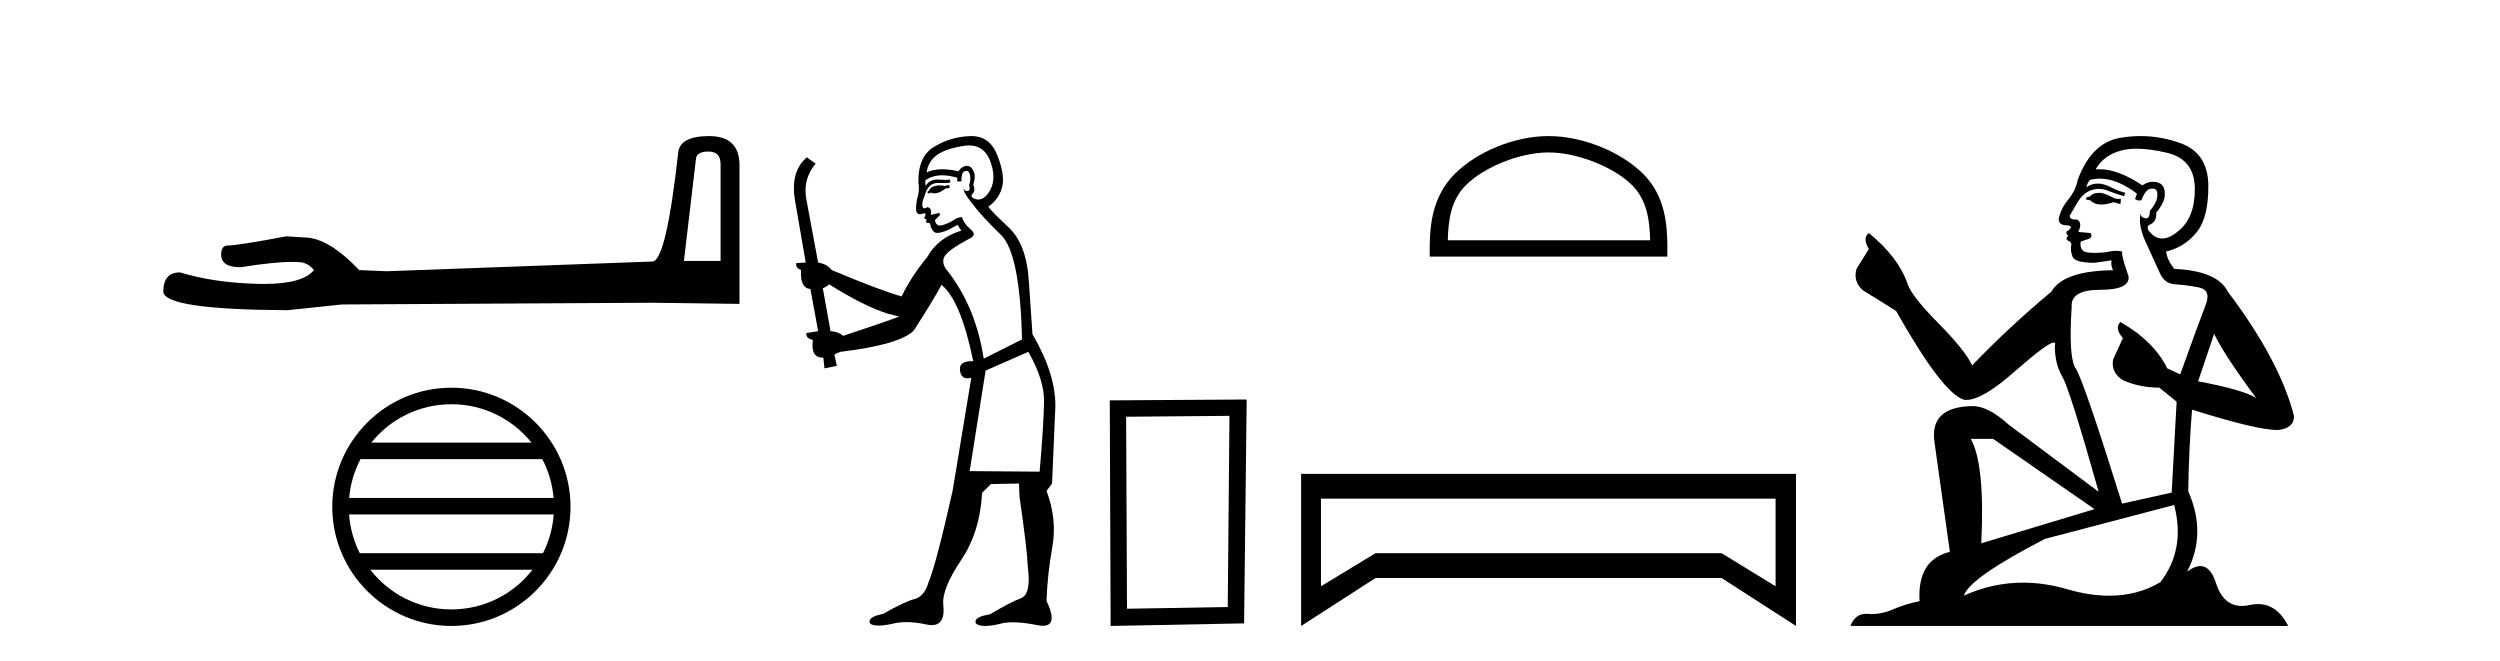
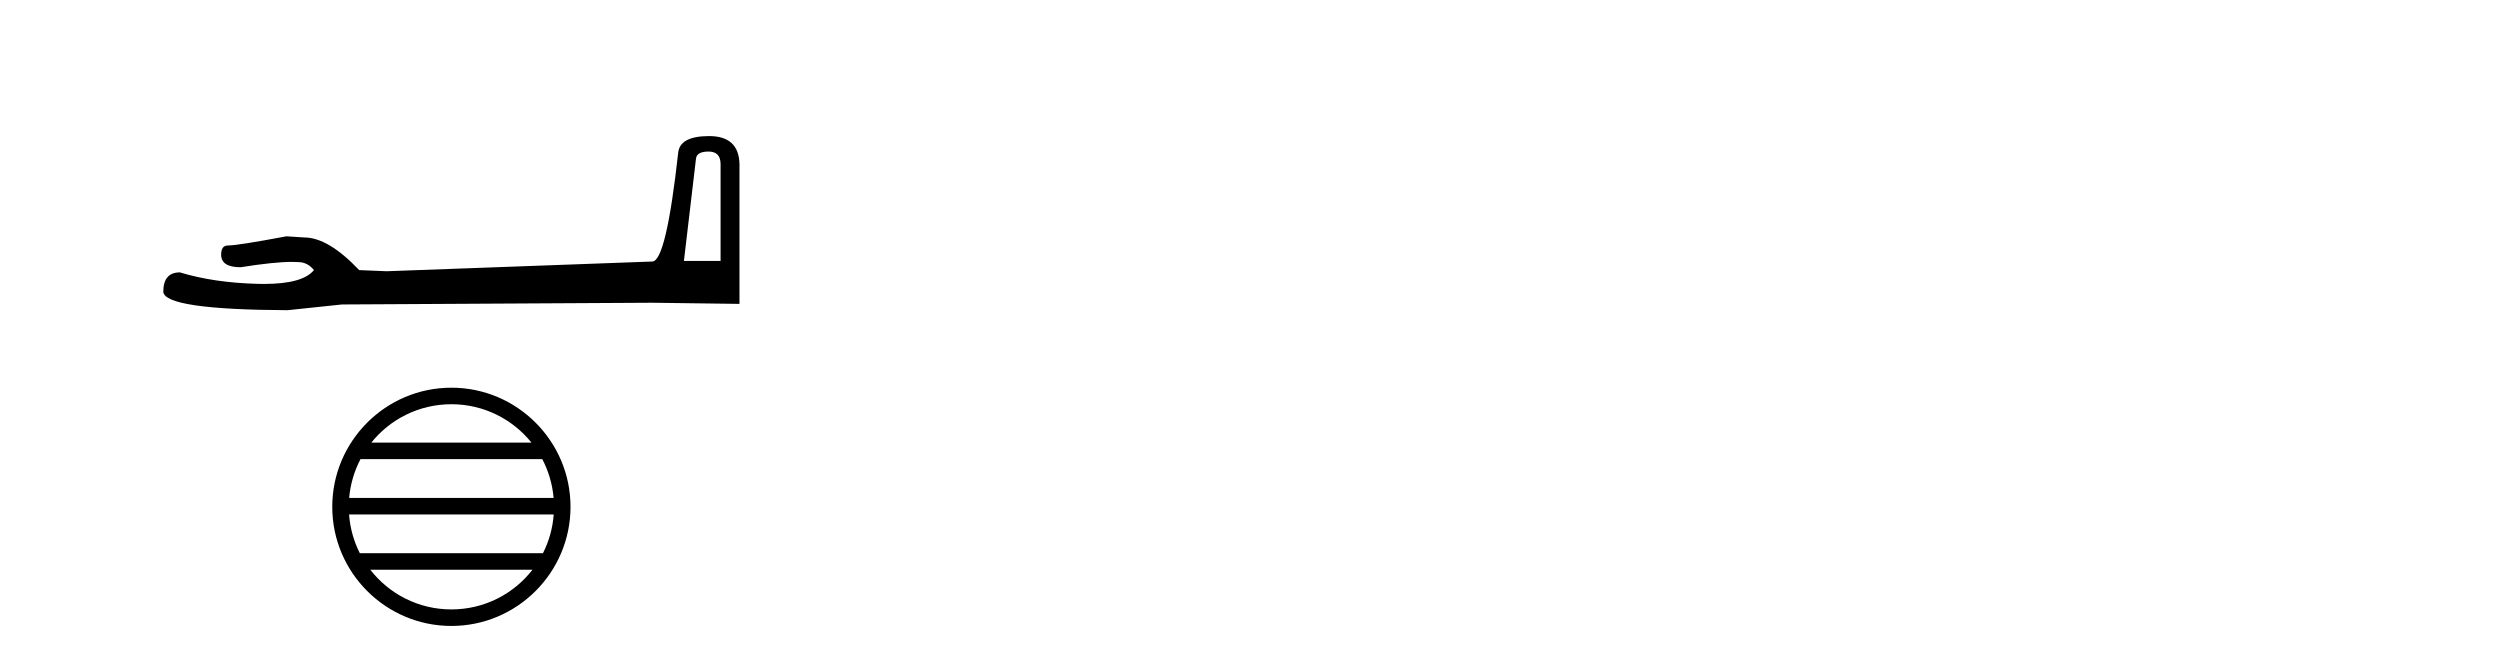
<svg xmlns="http://www.w3.org/2000/svg" width="155.0" height="41.0">
  <path d="M 43.93 9.396 Q 44.676 9.396 44.676 10.177 L 44.676 16.178 L 42.403 16.178 L 43.149 9.857 Q 43.185 9.396 43.93 9.396 ZM 43.966 8.437 Q 42.155 8.437 42.048 9.467 Q 41.303 16.178 40.45 16.214 L 23.973 16.817 L 22.269 16.746 Q 20.351 14.722 18.86 14.722 Q 18.327 14.687 17.759 14.651 Q 14.741 15.219 14.137 15.219 Q 13.711 15.219 13.711 15.788 Q 13.711 16.569 14.918 16.569 Q 16.991 16.238 18.099 16.238 Q 18.3 16.238 18.469 16.249 Q 19.073 16.249 19.463 16.746 Q 18.771 17.604 16.364 17.604 Q 16.179 17.604 15.983 17.599 Q 13.249 17.528 11.154 16.888 Q 10.124 16.888 10.124 18.096 Q 10.231 19.197 17.83 19.232 L 21.203 18.877 L 40.45 18.77 L 45.848 18.841 L 45.848 10.177 Q 45.812 8.437 43.966 8.437 Z" style="fill:#000000;stroke:none" />
  <path d="M 27.986 25.062 C 29.994 25.062 31.784 25.99 32.949 27.44 L 23.023 27.44 C 24.188 25.99 25.977 25.062 27.986 25.062 ZM 33.621 28.465 C 34.004 29.195 34.249 30.008 34.324 30.87 L 21.648 30.87 C 21.723 30.008 21.969 29.195 22.352 28.465 ZM 34.33 31.895 C 34.267 32.756 34.034 33.568 33.663 34.299 L 22.309 34.299 C 21.938 33.568 21.705 32.756 21.642 31.895 ZM 33.013 35.324 C 31.85 36.822 30.032 37.784 27.986 37.784 C 25.94 37.784 24.122 36.822 22.959 35.324 ZM 27.986 24.037 C 23.914 24.037 20.6 27.352 20.6 31.424 C 20.6 35.495 23.914 38.809 27.986 38.809 C 32.057 38.809 35.372 35.495 35.372 31.424 C 35.372 27.352 32.057 24.037 27.986 24.037 Z" style="fill:#000000;stroke:none" />
-   <path d="M 58.838 11.461 L 58.581 11.53 Q 58.402 11.495 58.248 11.495 Q 58.094 11.495 57.966 11.53 Q 57.71 11.615 57.659 11.717 Q 57.608 11.82 57.488 11.905 L 57.573 12.008 L 57.71 11.94 Q 57.818 11.988 57.939 11.988 Q 58.242 11.988 58.633 11.683 L 58.889 11.649 L 58.838 11.461 ZM 60.086 9.016 Q 61.009 9.016 61.383 9.958 Q 61.793 11.017 61.4 11.769 Q 61.072 12.37 60.656 12.37 Q 60.553 12.37 60.443 12.332 Q 60.153 12.23 60.272 12.042 Q 60.512 11.82 60.341 11.461 Q 60.512 10.915 60.375 10.658 Q 60.237 10.283 59.954 10.283 Q 59.85 10.283 59.726 10.334 Q 59.504 10.47 59.435 10.624 Q 58.862 10.494 58.405 10.494 Q 57.841 10.494 57.454 10.693 Q 57.539 10.009 58.103 9.599 Q 58.667 9.206 59.811 9.036 Q 59.954 9.016 60.086 9.016 ZM 51.407 17.628 Q 53.525 18.96 55.011 19.438 L 55.746 19.626 Q 55.011 19.917 52.278 20.822 Q 51.988 20.566 51.492 20.532 L 51.014 17.867 Q 51.236 17.799 51.407 17.628 ZM 59.925 10.595 Q 60.07 10.595 60.119 10.778 Q 60.221 11.068 60.085 11.495 Q 60.187 11.82 59.999 11.837 Q 59.968 11.842 59.94 11.842 Q 59.789 11.842 59.76 11.683 L 59.76 11.683 Q 59.675 11.871 60.29 12.64 Q 60.887 13.426 62.066 14.57 Q 63.245 15.732 63.364 21.044 L 60.99 22.24 Q 60.512 19.08 58.769 16.825 Q 58.342 16.347 58.547 15.92 Q 58.769 15.51 60.016 14.843 Q 60.631 14.587 60.187 14.228 Q 59.76 13.87 59.64 13.46 Q 59.35 13.46 59.025 13.716 Q 58.489 13.984 58.268 13.984 Q 58.221 13.984 58.188 13.972 Q 58.001 13.904 57.966 13.648 L 58.223 13.391 Q 58.342 13.289 58.223 13.204 L 57.71 13.323 Q 57.796 12.879 57.488 12.845 Q 57.38 12.914 57.311 12.914 Q 57.226 12.914 57.198 12.811 Q 57.129 12.589 57.317 12.162 Q 57.42 11.752 57.642 11.53 Q 57.847 11.34 58.168 11.34 Q 58.195 11.34 58.223 11.342 Q 58.342 11.347 58.46 11.347 Q 58.695 11.347 58.923 11.325 L 58.889 11.137 Q 58.761 11.154 58.611 11.154 Q 58.462 11.154 58.291 11.137 Q 58.212 11.128 58.138 11.128 Q 57.639 11.128 57.386 11.53 Q 57.351 11.273 57.386 11.171 Q 57.818 10.869 58.421 10.869 Q 58.844 10.869 59.35 11.017 L 59.35 11.239 Q 59.427 11.256 59.491 11.256 Q 59.555 11.256 59.606 11.239 Q 59.606 10.693 59.794 10.624 Q 59.867 10.595 59.925 10.595 ZM 63.757 21.813 Q 64.748 23.555 64.731 24.905 Q 64.714 26.254 64.457 29.243 L 60.119 29.209 L 61.109 22.974 L 63.757 21.813 ZM 60.233 8.437 Q 60.202 8.437 60.17 8.438 Q 58.991 8.472 58.001 9.053 Q 56.907 9.633 56.941 11.325 Q 57.027 11.786 56.89 12.23 Q 56.771 12.657 56.805 13.101 Q 56.878 13.284 57.038 13.284 Q 57.103 13.284 57.181 13.255 Q 57.26 13.22 57.308 13.22 Q 57.424 13.22 57.351 13.426 Q 57.283 13.46 57.317 13.545 Q 57.34 13.591 57.393 13.591 Q 57.42 13.591 57.454 13.579 L 57.454 13.579 Q 57.358 13.82 57.502 13.82 Q 57.512 13.82 57.522 13.819 Q 57.536 13.817 57.549 13.817 Q 57.678 13.817 57.693 13.972 Q 57.71 14.16 57.898 14.365 Q 57.972 14.439 58.122 14.439 Q 58.354 14.439 58.769 14.263 L 59.384 13.938 Q 59.435 14.092 59.606 14.297 Q 58.154 14.741 57.488 15.937 Q 56.514 17.115 55.899 18.379 Q 54.43 17.952 51.561 16.74 Q 51.304 16.381 50.724 16.278 L 49.989 12.332 Q 49.767 11.102 50.57 10.146 L 50.023 9.753 Q 48.964 10.658 49.306 12.52 L 49.955 16.278 L 49.374 16.312 Q 49.306 16.603 49.665 16.74 Q 49.596 17.867 50.245 17.918 L 50.724 20.532 Q 50.348 20.6 49.989 20.651 Q 49.955 20.976 50.399 21.078 Q 50.25 22.173 51.002 22.173 Q 51.025 22.173 51.048 22.172 L 51.117 22.838 L 51.885 22.684 L 51.731 21.984 Q 51.919 21.881 52.107 21.813 Q 55.78 21.369 56.651 20.498 Q 57.83 18.67 58.376 17.662 Q 59.572 18.636 60.341 22.394 Q 60.293 22.392 60.248 22.392 Q 59.44 22.392 59.521 22.974 Q 59.588 23.456 59.979 23.456 Q 60.088 23.456 60.221 23.419 L 60.221 23.419 L 59.06 30.439 Q 58.035 35 57.573 36.093 Q 57.317 36.964 56.719 37.135 Q 56.104 37.289 54.755 38.058 Q 54.003 38.211 53.918 38.468 Q 53.85 38.724 54.277 38.775 Q 54.365 38.786 54.47 38.786 Q 54.859 38.786 55.49 38.639 Q 55.811 38.57 56.192 38.57 Q 56.764 38.57 57.471 38.724 Q 57.634 38.756 57.77 38.756 Q 58.641 38.756 58.479 37.443 Q 58.411 36.486 59.589 34.727 Q 60.768 32.967 60.887 30.559 L 61.434 30.012 L 63.176 29.978 L 63.211 30.815 Q 63.689 34.095 63.723 35.137 Q 63.945 36.828 63.313 37.084 Q 62.664 37.323 61.366 38.092 Q 60.597 38.211 60.494 38.468 Q 60.409 38.724 60.853 38.792 Q 60.96 38.809 61.09 38.809 Q 61.481 38.809 62.083 38.656 Q 62.399 38.582 62.809 38.582 Q 63.443 38.582 64.304 38.758 Q 64.504 38.799 64.659 38.799 Q 65.62 38.799 64.885 37.255 Q 64.936 35.649 65.243 33.924 Q 65.551 32.199 64.885 30.439 L 65.226 29.978 L 65.431 25.263 Q 65.482 23.231 64.013 20.72 Q 63.945 19.797 63.791 17.474 Q 63.655 15.134 62.527 14.092 Q 61.4 13.033 61.28 12.811 Q 61.912 12.367 62.117 11.649 Q 62.339 10.915 61.844 9.651 Q 61.378 8.437 60.233 8.437 Z" style="fill:#000000;stroke:none" />
-   <path d="M 76.226 25.783 L 76.12 37.635 L 69.874 37.742 L 69.82 25.837 L 76.226 25.783 ZM 77.294 24.769 L 68.806 24.823 L 68.859 38.809 L 77.134 38.649 L 77.294 24.769 Z" style="fill:#000000;stroke:none" />
-   <path d="M 96.009 9.451 C 97.822 9.451 100.09 10.382 101.188 11.48 C 102.148 12.44 102.274 13.713 102.309 14.896 L 89.763 14.896 C 89.799 13.713 89.924 12.44 90.884 11.48 C 91.982 10.382 94.197 9.451 96.009 9.451 ZM 96.009 8.437 C 93.859 8.437 91.546 9.43 90.19 10.786 C 88.8 12.176 88.642 14.007 88.642 15.377 L 88.642 15.911 L 103.377 15.911 L 103.377 15.377 C 103.377 14.007 103.272 12.176 101.882 10.786 C 100.526 9.43 98.159 8.437 96.009 8.437 Z" style="fill:#000000;stroke:none" />
-   <path d="M 110.086 30.917 L 110.086 36.349 L 106.738 34.299 L 85.281 34.299 L 81.899 36.349 L 81.899 30.917 ZM 80.669 29.379 L 80.669 38.809 L 85.281 35.837 L 106.738 35.837 L 111.35 38.809 L 111.35 29.379 Z" style="fill:#000000;stroke:none" />
-   <path d="M 130.236 11.955 Q 129.809 11.955 129.672 12.091 Q 129.553 12.228 129.348 12.228 L 129.348 12.382 L 129.587 12.416 Q 129.852 12.681 130.292 12.681 Q 130.618 12.681 131.039 12.535 L 131.466 12.655 L 131.5 12.348 L 131.125 12.313 Q 130.578 12.006 130.236 11.955 ZM 132.474 9.22 Q 133.262 9.22 134.302 9.46 Q 136.062 9.853 136.079 11.681 Q 136.096 13.492 135.054 14.329 Q 134.503 14.788 134.05 14.788 Q 133.661 14.788 133.345 14.449 Q 133.038 14.141 133.226 13.953 Q 133.721 13.8 133.687 13.185 Q 134.217 12.535 134.217 12.074 Q 134.249 11.27 133.478 11.27 Q 133.447 11.27 133.414 11.271 Q 133.072 11.305 132.833 11.493 Q 131.321 10.491 130.172 10.491 Q 130.048 10.491 129.929 10.503 L 129.929 10.503 Q 130.424 9.631 131.483 9.341 Q 131.915 9.22 132.474 9.22 ZM 137.274 20.701 Q 137.941 22.068 139.888 24.682 Q 139.154 24.186 136.284 23.639 L 137.274 20.701 ZM 130.191 11.076 Q 131.269 11.076 132.491 12.006 L 132.372 12.348 Q 132.515 12.431 132.65 12.431 Q 132.708 12.431 132.765 12.416 Q 133.038 11.698 133.38 11.698 Q 133.421 11.693 133.457 11.693 Q 133.786 11.693 133.755 12.108 Q 133.755 12.535 133.294 13.065 Q 133.294 13.538 133.064 13.538 Q 133.028 13.538 132.987 13.526 Q 132.679 13.458 132.73 13.185 L 132.73 13.185 Q 132.525 13.953 133.089 15.132 Q 133.636 16.328 133.926 16.96 Q 134.217 17.592 134.849 17.626 Q 135.481 17.66 136.301 17.814 Q 137.121 17.968 136.745 18.925 Q 136.369 19.881 135.173 23.212 L 134.37 22.837 Q 133.533 21.145 131.466 19.967 L 131.466 19.967 Q 131.073 20.342 131.62 20.957 L 131.005 22.307 Q 130.885 23.11 131.62 23.571 Q 132.645 24.032 133.875 24.032 L 134.951 24.904 L 134.644 30.541 L 131.569 31.224 Q 129.16 23.52 128.699 22.854 Q 128.238 22.187 128.443 19.044 Q 128.357 17.968 130.202 17.968 Q 132.115 17.968 131.962 17.097 L 131.722 16.396 Q 131.535 15.747 131.569 15.593 Q 131.418 15.552 131.219 15.552 Q 130.92 15.552 130.51 15.645 Q 130.122 15.679 129.841 15.679 Q 129.28 15.679 129.143 15.542 Q 128.938 15.337 129.006 14.978 L 129.553 14.79 Q 129.741 14.688 129.621 14.449 L 128.853 14.38 Q 129.126 13.8 128.784 13.612 Q 128.733 13.615 128.687 13.615 Q 128.323 13.615 128.323 13.373 Q 128.443 13.15 128.801 12.553 Q 129.16 11.955 129.672 11.784 Q 129.903 11.71 130.13 11.71 Q 130.425 11.71 130.715 11.835 Q 131.227 12.04 131.688 12.16 L 131.774 11.955 Q 131.347 11.852 130.885 11.613 Q 130.441 11.382 130.057 11.382 Q 129.672 11.382 129.348 11.613 Q 129.433 11.305 129.587 11.152 Q 129.883 11.076 130.191 11.076 ZM 123.574 27.21 L 129.86 31.566 L 122.839 33.684 Q 123.078 28.816 122.19 27.21 ZM 134.797 31.31 Q 135.515 34.06 133.943 36.093 Q 132.536 36.934 130.773 36.934 Q 129.563 36.934 128.186 36.537 Q 126.775 36.124 125.423 36.124 Q 123.535 36.124 121.763 36.93 Q 122.07 35.854 126.785 33.411 L 134.797 31.31 ZM 132.719 8.437 Q 132.172 8.437 131.62 8.521 Q 129.707 8.743 128.818 11.152 Q 128.699 11.801 128.238 12.365 Q 127.776 12.911 127.64 13.578 Q 127.64 13.953 128.118 13.97 Q 128.596 13.988 128.238 14.295 Q 128.084 14.329 128.118 14.449 Q 128.135 14.568 128.238 14.603 Q 128.015 14.842 128.238 14.927 Q 128.477 15.03 128.408 15.269 Q 128.357 15.525 128.494 15.901 Q 128.63 16.294 129.86 16.294 L 130.92 16.14 L 130.92 16.14 Q 130.851 16.396 131.005 16.755 Q 127.93 16.789 127.178 18.087 Q 124.599 20.24 122.275 22.649 Q 121.814 21.692 120.174 20.035 Q 118.551 18.395 118.278 17.626 Q 117.714 15.952 115.869 14.449 Q 115.459 14.756 115.869 15.44 L 115.101 16.67 Q 114.878 17.472 115.528 18.019 Q 116.518 18.617 117.561 19.283 Q 120.431 24.374 121.763 24.784 Q 121.837 24.795 121.917 24.795 Q 122.931 24.795 124.958 22.99 Q 126.966 21.235 127.34 21.235 Q 127.472 21.235 127.4 21.453 Q 127.4 22.563 127.862 23.349 Q 128.323 24.135 130.117 30.49 L 124.53 26.322 Q 123.266 25.177 122.31 25.177 Q 119.628 25.211 119.935 27.398 L 120.892 34.214 Q 118.859 34.709 119.013 37.272 Q 118.09 37.46 117.321 37.801 Q 116.7 38.07 116.068 38.07 Q 115.935 38.07 115.801 38.058 Q 115.755 38.055 115.71 38.055 Q 115.014 38.055 114.725 38.809 L 141.87 38.809 Q 141.177 37.452 139.993 37.452 Q 139.746 37.452 139.478 37.511 Q 139.22 37.568 138.989 37.568 Q 137.849 37.568 137.394 36.161 Q 137.057 35.096 136.423 35.096 Q 136.06 35.096 135.6 35.444 Q 136.83 33.069 135.669 30.456 Q 135.72 27.62 135.908 25.399 Q 139.922 26.663 141.221 26.663 Q 142.229 26.561 142.229 25.792 Q 141.34 22.341 138.129 18.087 Q 137.479 16.789 134.797 16.67 Q 134.336 16.055 134.302 15.593 Q 135.412 15.337 136.164 14.432 Q 136.933 13.526 136.916 11.493 Q 136.899 9.478 135.156 8.863 Q 133.95 8.437 132.719 8.437 Z" style="fill:#000000;stroke:none" />
</svg>